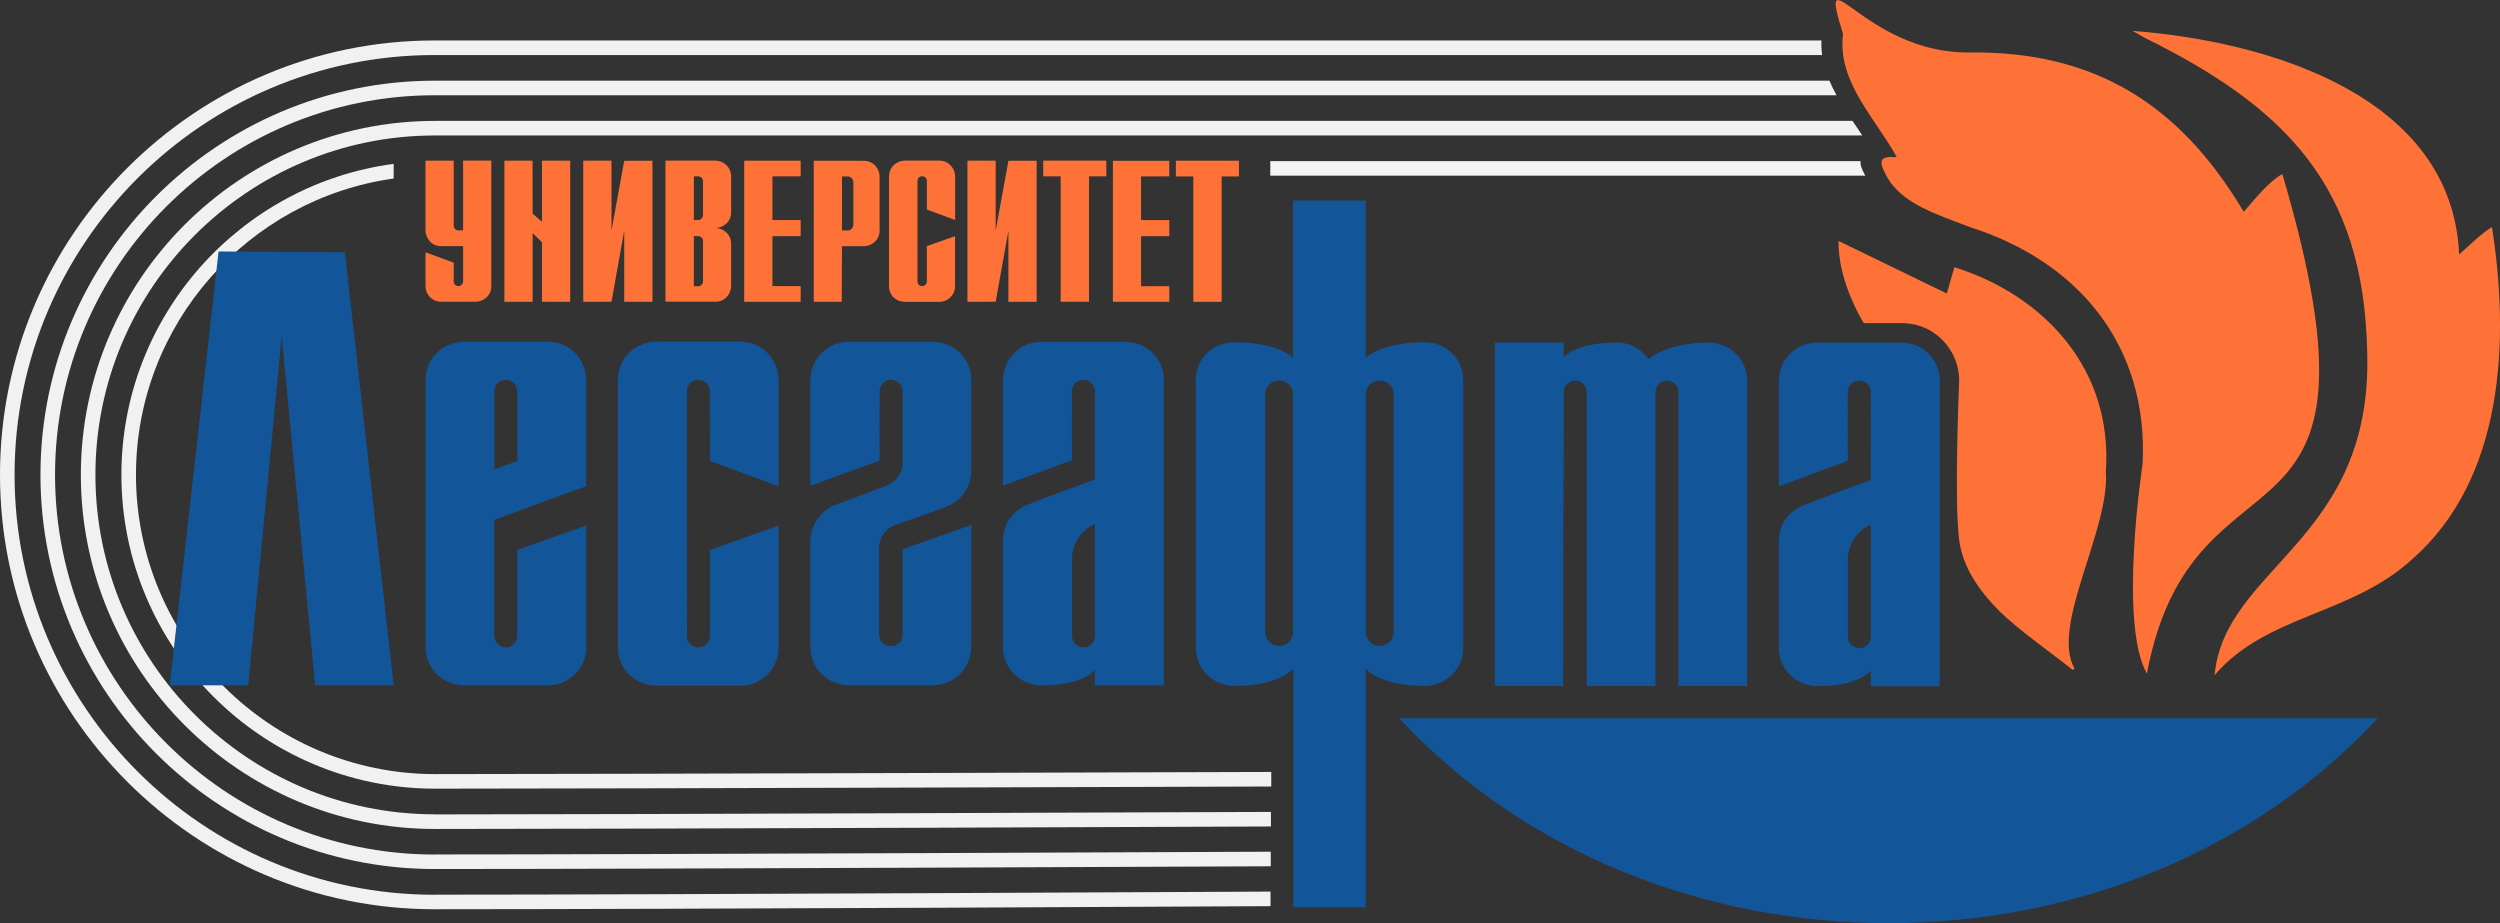
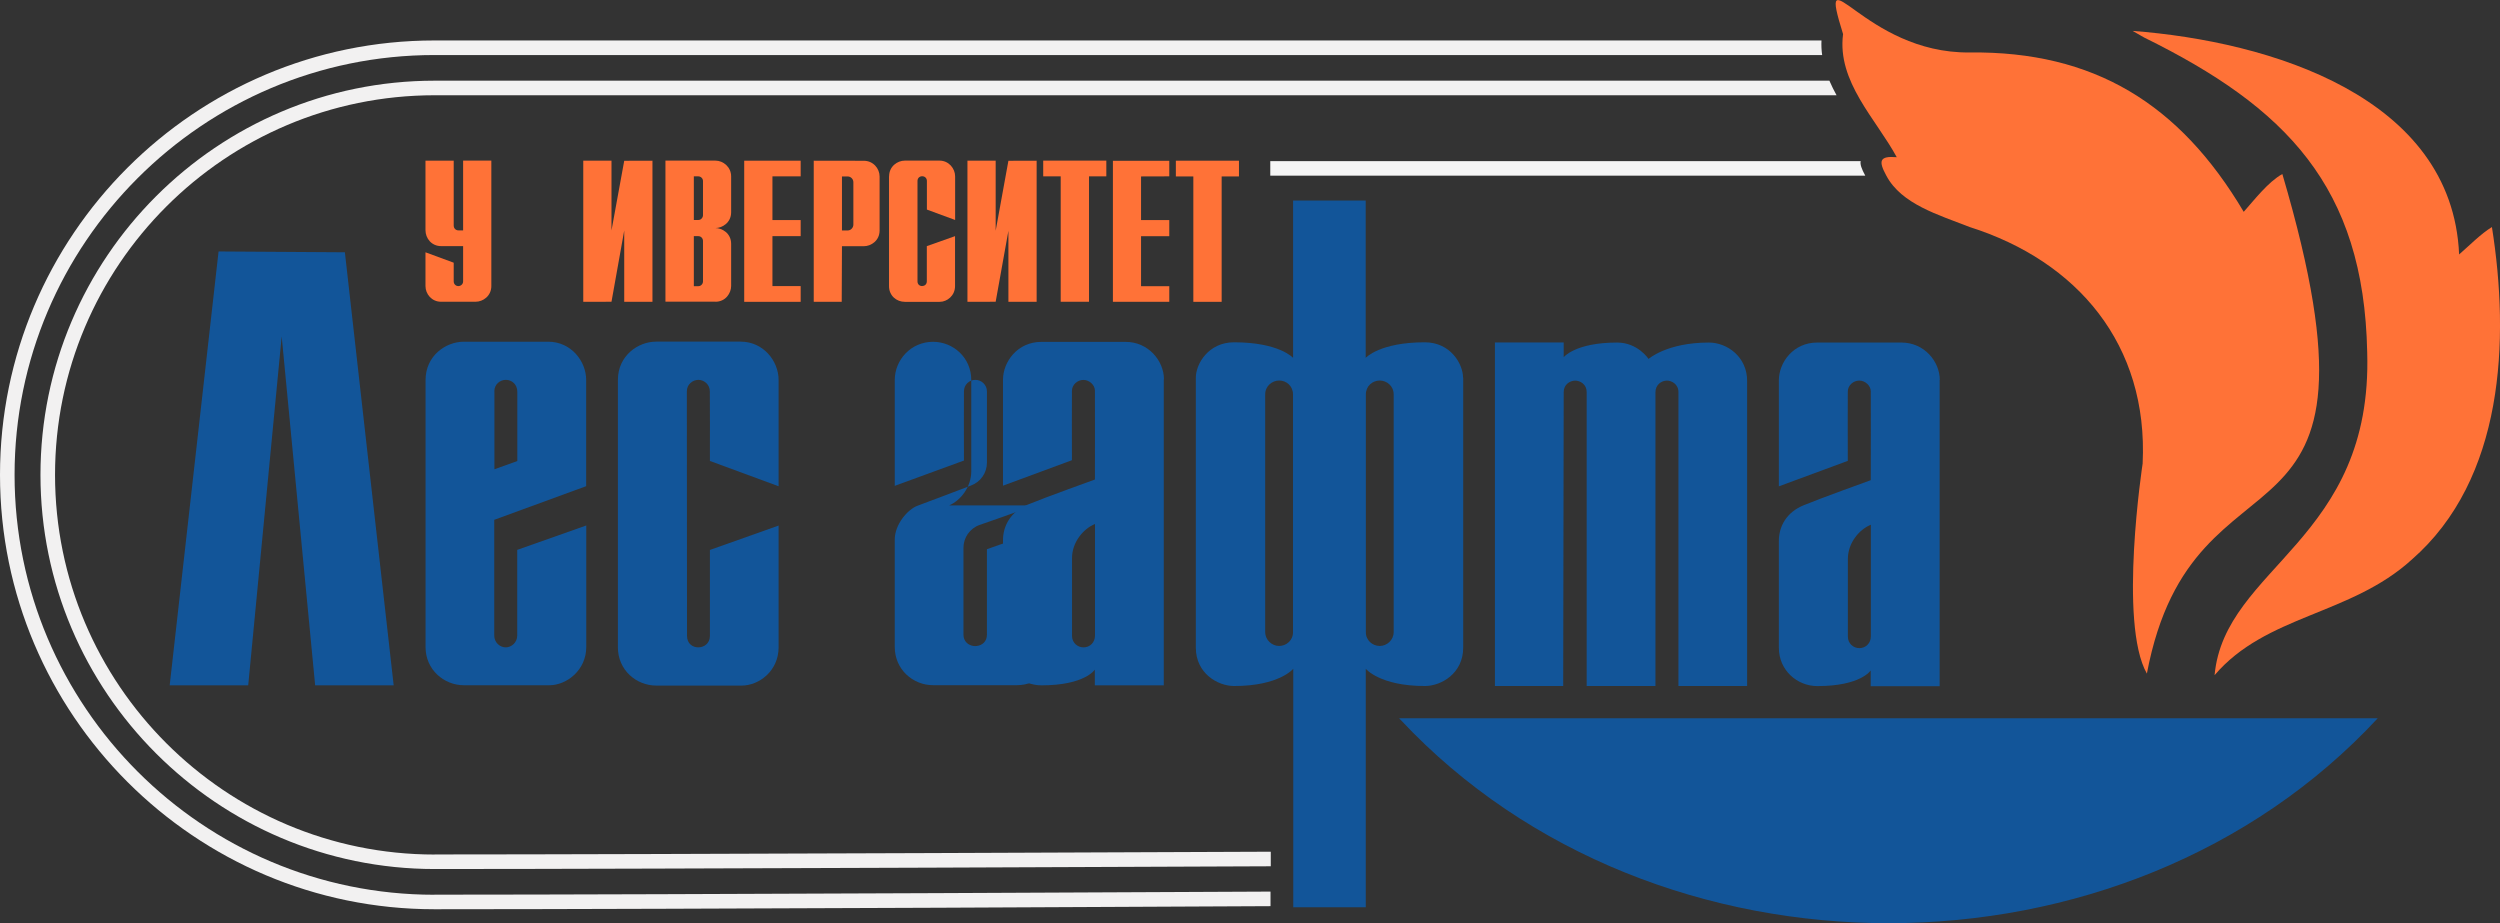
<svg xmlns="http://www.w3.org/2000/svg" id="_Слой_2" data-name="Слой 2" viewBox="0 0 300.25 110.88">
  <rect x="0" y="0" width="300.25" height="110.88" fill="#333333" stroke="none" />
  <defs>
    <style> .cls-1 { fill: #f5f5f5; } .cls-1, .cls-2, .cls-3, .cls-4, .cls-5 { stroke-width: 0px; } .cls-2 { fill: #ff7237; } .cls-2, .cls-5 { fill-rule: evenodd; } .cls-3, .cls-5 { fill: #125599; } .cls-4 { fill: #f2f1f1; } </style>
  </defs>
  <g id="_Основной_логотип" data-name="Основной логотип">
    <g>
      <path class="cls-4" d="M52.2,102.63c-25.14,0-45.59-20.45-45.59-45.6S27.06,11.44,52.2,11.44h168.37c-.32-.57-.6-1.16-.86-1.75H52.2C26.1,9.69,4.86,30.93,4.86,57.03s21.24,47.34,47.34,47.34,99.67-.33,100.42-.33v-1.75c-.76,0-75.05.33-100.42.33" />
      <path class="cls-4" d="M52.17,107.46C24.37,107.46,1.75,84.84,1.75,57.03S24.37,6.61,52.17,6.61h166.67c-.08-.57-.11-1.15-.08-1.75H52.17C23.4,4.86,0,28.27,0,57.03s23.4,52.17,52.17,52.17,99.7-.36,100.42-.37v-1.75c-.73,0-72.42.37-100.42.37" />
      <path class="cls-1" d="M223.46,19.35h-70.9v1.75h71.46c-.44-.81-.65-1.38-.55-1.75" />
-       <path class="cls-4" d="M52.27,92.97c-19.82,0-35.94-16.12-35.94-35.94,0-18.12,13.49-33.15,30.95-35.59v-1.76c-18.43,2.45-32.7,18.26-32.7,37.35,0,20.78,16.91,37.69,37.69,37.69s99.61-.26,100.41-.26v-1.75c-.81,0-80.31.26-100.41.26" />
-       <path class="cls-4" d="M52.23,97.8c-22.48,0-40.77-18.29-40.77-40.77S29.76,16.27,52.23,16.27h171.43c-.38-.58-.78-1.16-1.17-1.75H52.23c-23.44,0-42.52,19.07-42.52,42.52s19.07,42.52,42.52,42.52,99.64-.29,100.41-.3v-1.75c-.78,0-77.68.3-100.41.3" />
      <path class="cls-2" d="M257.52,4.51c16.99,8.37,26.38,17.87,26.78,37.77.7,22.67-17.12,25.76-18.33,38.81,6.19-7.26,16.33-7.19,23.68-13.88,11.09-9.67,11.78-26.37,9.63-39.94-1.29.77-2.82,2.32-3.94,3.29-.82-18.96-22.73-25.59-39.22-26.85l1.4.8Z" />
      <path class="cls-2" d="M221.35,4.11c-.73,5.71,3.95,10.16,6.45,14.77-2.1-.18-2.21.46-1.25,2.22,1.82,3.43,6.27,4.7,10.02,6.17,12.92,4.1,21.46,14.11,20.76,28.41,0,0-2.93,19.16.51,25.22,5.65-29.88,30.7-11.1,16.27-60-1.7.94-3.36,3.1-4.64,4.54-7.7-13-18.01-19.31-32.91-19.14-12.75.15-18.45-12.62-15.2-2.18" />
-       <path class="cls-2" d="M249.16,80.28l-.24.17c-2.55-2.05-6.52-4.79-8.86-7.13-2.5-2.5-4.35-5.33-4.76-8.43-.63-4.77,0-19.26,0-19.26,0-3.28-2.65-6.82-6.93-6.82h-4.53c-1.47-2.42-3.09-6.31-3.03-9.87l13,6.31.91-3.16c10.76,3.38,19.07,12.23,18.19,24.58.51,6.91-6.68,18.55-3.76,23.62" />
      <path class="cls-5" d="M168.24,86.48c30.55,32.59,86.92,32.54,117.33-.22h-117.54l.2.22Z" />
      <polygon class="cls-2" points="137.04 28.37 140.43 28.37 140.43 26.43 137.04 26.43 137.04 21.19 140.43 21.18 140.43 19.31 133.66 19.31 133.66 36.25 140.43 36.25 140.43 34.37 137.04 34.37 137.04 28.37" />
      <polygon class="cls-2" points="125.29 21.18 127.39 21.18 127.39 36.24 130.79 36.24 130.79 21.18 132.87 21.18 132.87 19.29 125.29 19.29 125.29 21.18" />
      <polygon class="cls-2" points="141.22 21.19 143.32 21.19 143.32 36.25 146.72 36.25 146.72 21.19 148.8 21.19 148.8 19.3 141.22 19.3 141.22 21.19" />
      <polygon class="cls-2" points="121.11 27.72 121.11 36.25 124.5 36.25 124.5 19.3 121.11 19.31 119.58 27.71 119.58 19.3 116.19 19.3 116.19 36.25 119.58 36.24 121.11 27.72" />
      <path class="cls-2" d="M106.77,21.19c0,2.28,0,12.02,0,13.17s.9,1.89,1.9,1.89h4.2c.87,0,1.83-.73,1.83-1.89v-6l-3.39,1.2v4.23c0,.74-1.12.77-1.12,0,0-3.07,0-8.98,0-12.05,0-.77,1.13-.76,1.13,0,0,.69,0,2.28,0,3.43l3.39,1.25v-5.24c0-.94-.76-1.89-1.87-1.89h-4.17c-.89,0-1.89.69-1.89,1.89" />
      <path class="cls-2" d="M101.09,36.25l.03-6.68s1.96,0,2.63,0c.87,0,1.89-.67,1.89-1.89,0-1.63,0-4.85,0-6.48,0-.94-.75-1.89-1.89-1.89-1.24,0-4.02-.01-6.02-.01v16.95h3.36ZM101.12,21.19h.67c.39,0,.7.31.7.7v5.09c0,.34-.28.7-.69.7-.18,0-.56,0-.68,0v-6.49Z" />
      <polygon class="cls-2" points="92.77 28.36 96.16 28.36 96.16 26.43 92.77 26.43 92.77 21.18 96.16 21.18 96.16 19.3 89.38 19.3 89.38 36.25 96.16 36.25 96.16 34.36 92.77 34.36 92.77 28.36" />
      <path class="cls-2" d="M83.32,28.36h.54c.35,0,.57.29.57.57v4.87c0,.29-.24.57-.55.57h-.55v-6ZM83.32,21.18h.54c.31,0,.57.25.57.56v4.11c0,.27-.23.57-.55.57-.14,0-.45,0-.55,0v-5.24ZM85.92,36.24c1.24,0,1.89-1.05,1.89-1.89v-5.07c0-1.27-1.09-1.89-1.89-1.89.8,0,1.89-.63,1.89-1.89v-4.32c0-1.11-.94-1.89-1.89-1.89h-6v16.94h6Z" />
      <polygon class="cls-2" points="74.97 27.68 74.97 36.25 78.36 36.25 78.36 19.3 74.97 19.31 73.44 27.68 73.44 19.3 70.05 19.3 70.05 36.25 73.44 36.24 74.97 27.68" />
-       <polygon class="cls-2" points="65.09 29.09 65.09 36.24 68.48 36.25 68.48 19.3 65.09 19.3 65.09 26.64 63.97 25.66 63.96 19.3 60.58 19.3 60.58 36.25 63.97 36.25 63.97 28 65.09 29.09" />
      <path class="cls-2" d="M51.1,27.64c0,.99.73,1.92,1.89,1.92h2.63v4.23c0,.37-.31.57-.57.57-.31,0-.56-.24-.56-.57v-2.24l-3.39-1.25v4.06c0,.95.75,1.88,1.86,1.88,1.24,0,4.16,0,4.16,0,.89,0,1.89-.69,1.89-1.89v-15.06h-3.39v8.38h-.57c-.27,0-.56-.21-.56-.58v-7.79h-3.39v8.33Z" />
      <polygon class="cls-3" points="47.28 82.31 37.85 82.31 33.83 40.4 29.81 82.31 20.38 82.31 26.25 30.2 41.42 30.3 47.28 82.31" />
      <path class="cls-5" d="M70.4,45.64c0-2.28-1.83-4.6-4.55-4.6h-10.15c-2.17,0-4.59,1.69-4.59,4.6v32.08c0,2.71,2.21,4.58,4.62,4.58h10.23c2.12,0,4.45-1.83,4.45-4.59v-14.6l-8.29,2.93v10.29c0,.83-.69,1.42-1.38,1.42-.69,0-1.38-.57-1.38-1.42,0-3.56,0-8.7,0-13.9l11.04-4.04v-12.75ZM59.37,46.99c0-.84.69-1.37,1.38-1.37.69,0,1.38.51,1.38,1.44,0,1.67,0,5.52,0,8.31l-2.75.99c0-3.54,0-6.85,0-9.36" />
      <path class="cls-5" d="M74.21,45.64v32.11c0,2.72,2.2,4.59,4.62,4.59h10.23c2.12,0,4.45-1.77,4.45-4.6v-14.62l-8.25,2.93v10.32c0,1.8-2.75,1.88-2.75,0,0-7.48-.02-21.89-.02-29.37,0-.85.7-1.37,1.38-1.38.69,0,1.38.56,1.38,1.38,0,1.68.03,5.55.01,8.36l8.25,3.04v-12.77c0-2.28-1.84-4.6-4.56-4.6h-10.15c-2.17,0-4.59,1.69-4.59,4.6" />
-       <path class="cls-3" d="M113.99,60.7c1.35-.58,2.66-2.18,2.66-4.1v-10.96c0-2.7-2.18-4.59-4.59-4.59h-10.13c-2.67,0-4.6,2.19-4.6,4.59,0,2.2,0,7.24,0,12.71l8.31-3.04c-.02-2.8,0-6.64,0-8.31,0-.83.68-1.39,1.38-1.38.7,0,1.38.58,1.38,1.38,0,1.33,0,5.51,0,8.57,0,1.22-.76,2.31-1.91,2.74,0,0-4.82,1.84-6.43,2.43-1.19.44-2.73,2.25-2.73,4.05v12.91c0,2.7,2.18,4.59,4.6,4.59h10.07c2.55,0,4.65-1.97,4.65-4.68,0-1.38,0-7.76,0-14.56l-8.25,2.91v10.27c0,.82-.58,1.28-1.21,1.35-.13.02-.27.02-.4,0-.63-.08-1.2-.54-1.21-1.35v-10.44c0-1.22.76-2.32,1.92-2.74,0,0,4.91-1.68,6.49-2.35" />
+       <path class="cls-3" d="M113.99,60.7c1.35-.58,2.66-2.18,2.66-4.1v-10.96c0-2.7-2.18-4.59-4.59-4.59c-2.67,0-4.6,2.19-4.6,4.59,0,2.2,0,7.24,0,12.71l8.31-3.04c-.02-2.8,0-6.64,0-8.31,0-.83.68-1.39,1.38-1.38.7,0,1.38.58,1.38,1.38,0,1.33,0,5.51,0,8.57,0,1.22-.76,2.31-1.91,2.74,0,0-4.82,1.84-6.43,2.43-1.19.44-2.73,2.25-2.73,4.05v12.91c0,2.7,2.18,4.59,4.6,4.59h10.07c2.55,0,4.65-1.97,4.65-4.68,0-1.38,0-7.76,0-14.56l-8.25,2.91v10.27c0,.82-.58,1.28-1.21,1.35-.13.02-.27.02-.4,0-.63-.08-1.2-.54-1.21-1.35v-10.44c0-1.22.76-2.32,1.92-2.74,0,0,4.91-1.68,6.49-2.35" />
      <path class="cls-3" d="M139.79,45.55c0-2.2-1.86-4.49-4.6-4.49h-10.13c-2.85,0-4.6,2.38-4.6,4.55s0,7.22,0,12.72l8.28-3.06c-.02-2.82,0-6.66,0-8.33,0-.74.68-1.32,1.38-1.31.7-.01,1.38.61,1.38,1.28,0,1.68.02,7.86,0,10.68,0,0-6,2.16-8.06,3.01-2.07.85-2.98,2.56-2.98,4.28,0,6,0,11.63,0,12.83,0,2.71,2.21,4.6,4.62,4.6,5.23,0,6.41-1.89,6.41-1.89v1.89c2.42,0,8.28,0,8.28,0,0,0,0-15.83,0-22.66h0c0-5.5,0-11.89,0-14.1M131.51,76.33c0,.83-.61,1.42-1.38,1.42-.73,0-1.38-.56-1.38-1.38v-9.33c0-1.95,1.38-3.55,2.76-4.11v13.4" />
      <path class="cls-3" d="M232.97,45.63c0-2.2-1.86-4.49-4.6-4.49h-10.13c-2.85,0-4.6,2.37-4.6,4.55s0,7.22,0,12.72l8.28-3.06c-.02-2.82,0-6.66,0-8.33,0-.74.68-1.32,1.38-1.31.7-.01,1.38.61,1.38,1.28,0,1.68.02,7.86,0,10.68,0,0-6,2.16-8.06,3.01-2.08.85-2.98,2.56-2.98,4.29,0,6,0,11.63,0,12.83,0,2.71,2.21,4.6,4.62,4.6,5.23,0,6.41-1.88,6.41-1.88v1.89c2.42,0,8.28,0,8.28,0,0,0,0-15.83,0-22.66h0c0-5.5,0-11.89,0-14.1M224.69,76.42c0,.83-.61,1.42-1.38,1.42-.73,0-1.38-.56-1.38-1.38v-9.33c0-1.95,1.38-3.55,2.76-4.11,0,0,0,11.13,0,13.4" />
      <path class="cls-5" d="M209.83,82.39v-36.65c0-2.85-2.36-4.6-4.6-4.6-5.04,0-7.24,1.97-7.24,1.97,0,0-1.28-1.97-3.77-1.97-5.04,0-6.42,1.76-6.42,1.76v-1.77h-8.26v41.26h8.2c0-2.54.06-34.61.06-35.3,0-.92.75-1.37,1.38-1.38.63.01,1.38.46,1.38,1.38v35.3h8.26v-35.3c0-.85.69-1.38,1.38-1.38.54,0,1.38.41,1.38,1.38v35.3h8.26Z" />
      <path class="cls-5" d="M175.71,45.35c0-1.63-1.5-4.24-4.59-4.24-5.42,0-7.1,1.87-7.1,1.87v-18.9s-4.35,0-4.35,0h-4.37v18.9s-1.66-1.87-7.09-1.87c-3.1,0-4.59,2.62-4.59,4.24,0,1.93,0,32.36,0,32.44,0,3.07,2.62,4.6,4.6,4.6,5.42,0,7.1-2.07,7.1-2.07v28.64h8.71v-28.64s1.68,2.07,7.1,2.07c1.98,0,4.6-1.53,4.6-4.6,0-.08,0-30.51,0-32.44M155.29,75.91c.02.98-.79,1.67-1.67,1.67-.86,0-1.67-.71-1.67-1.67v-28.54c0-1,.81-1.66,1.67-1.67.88,0,1.67.66,1.67,1.67,0,.74-.01,27.8,0,28.54M167.38,75.91c0,.96-.81,1.67-1.67,1.67-.88,0-1.69-.69-1.67-1.67.01-.74,0-27.8,0-28.54,0-1.01.79-1.66,1.67-1.67.86.01,1.67.67,1.67,1.67v28.54Z" />
    </g>
  </g>
</svg>